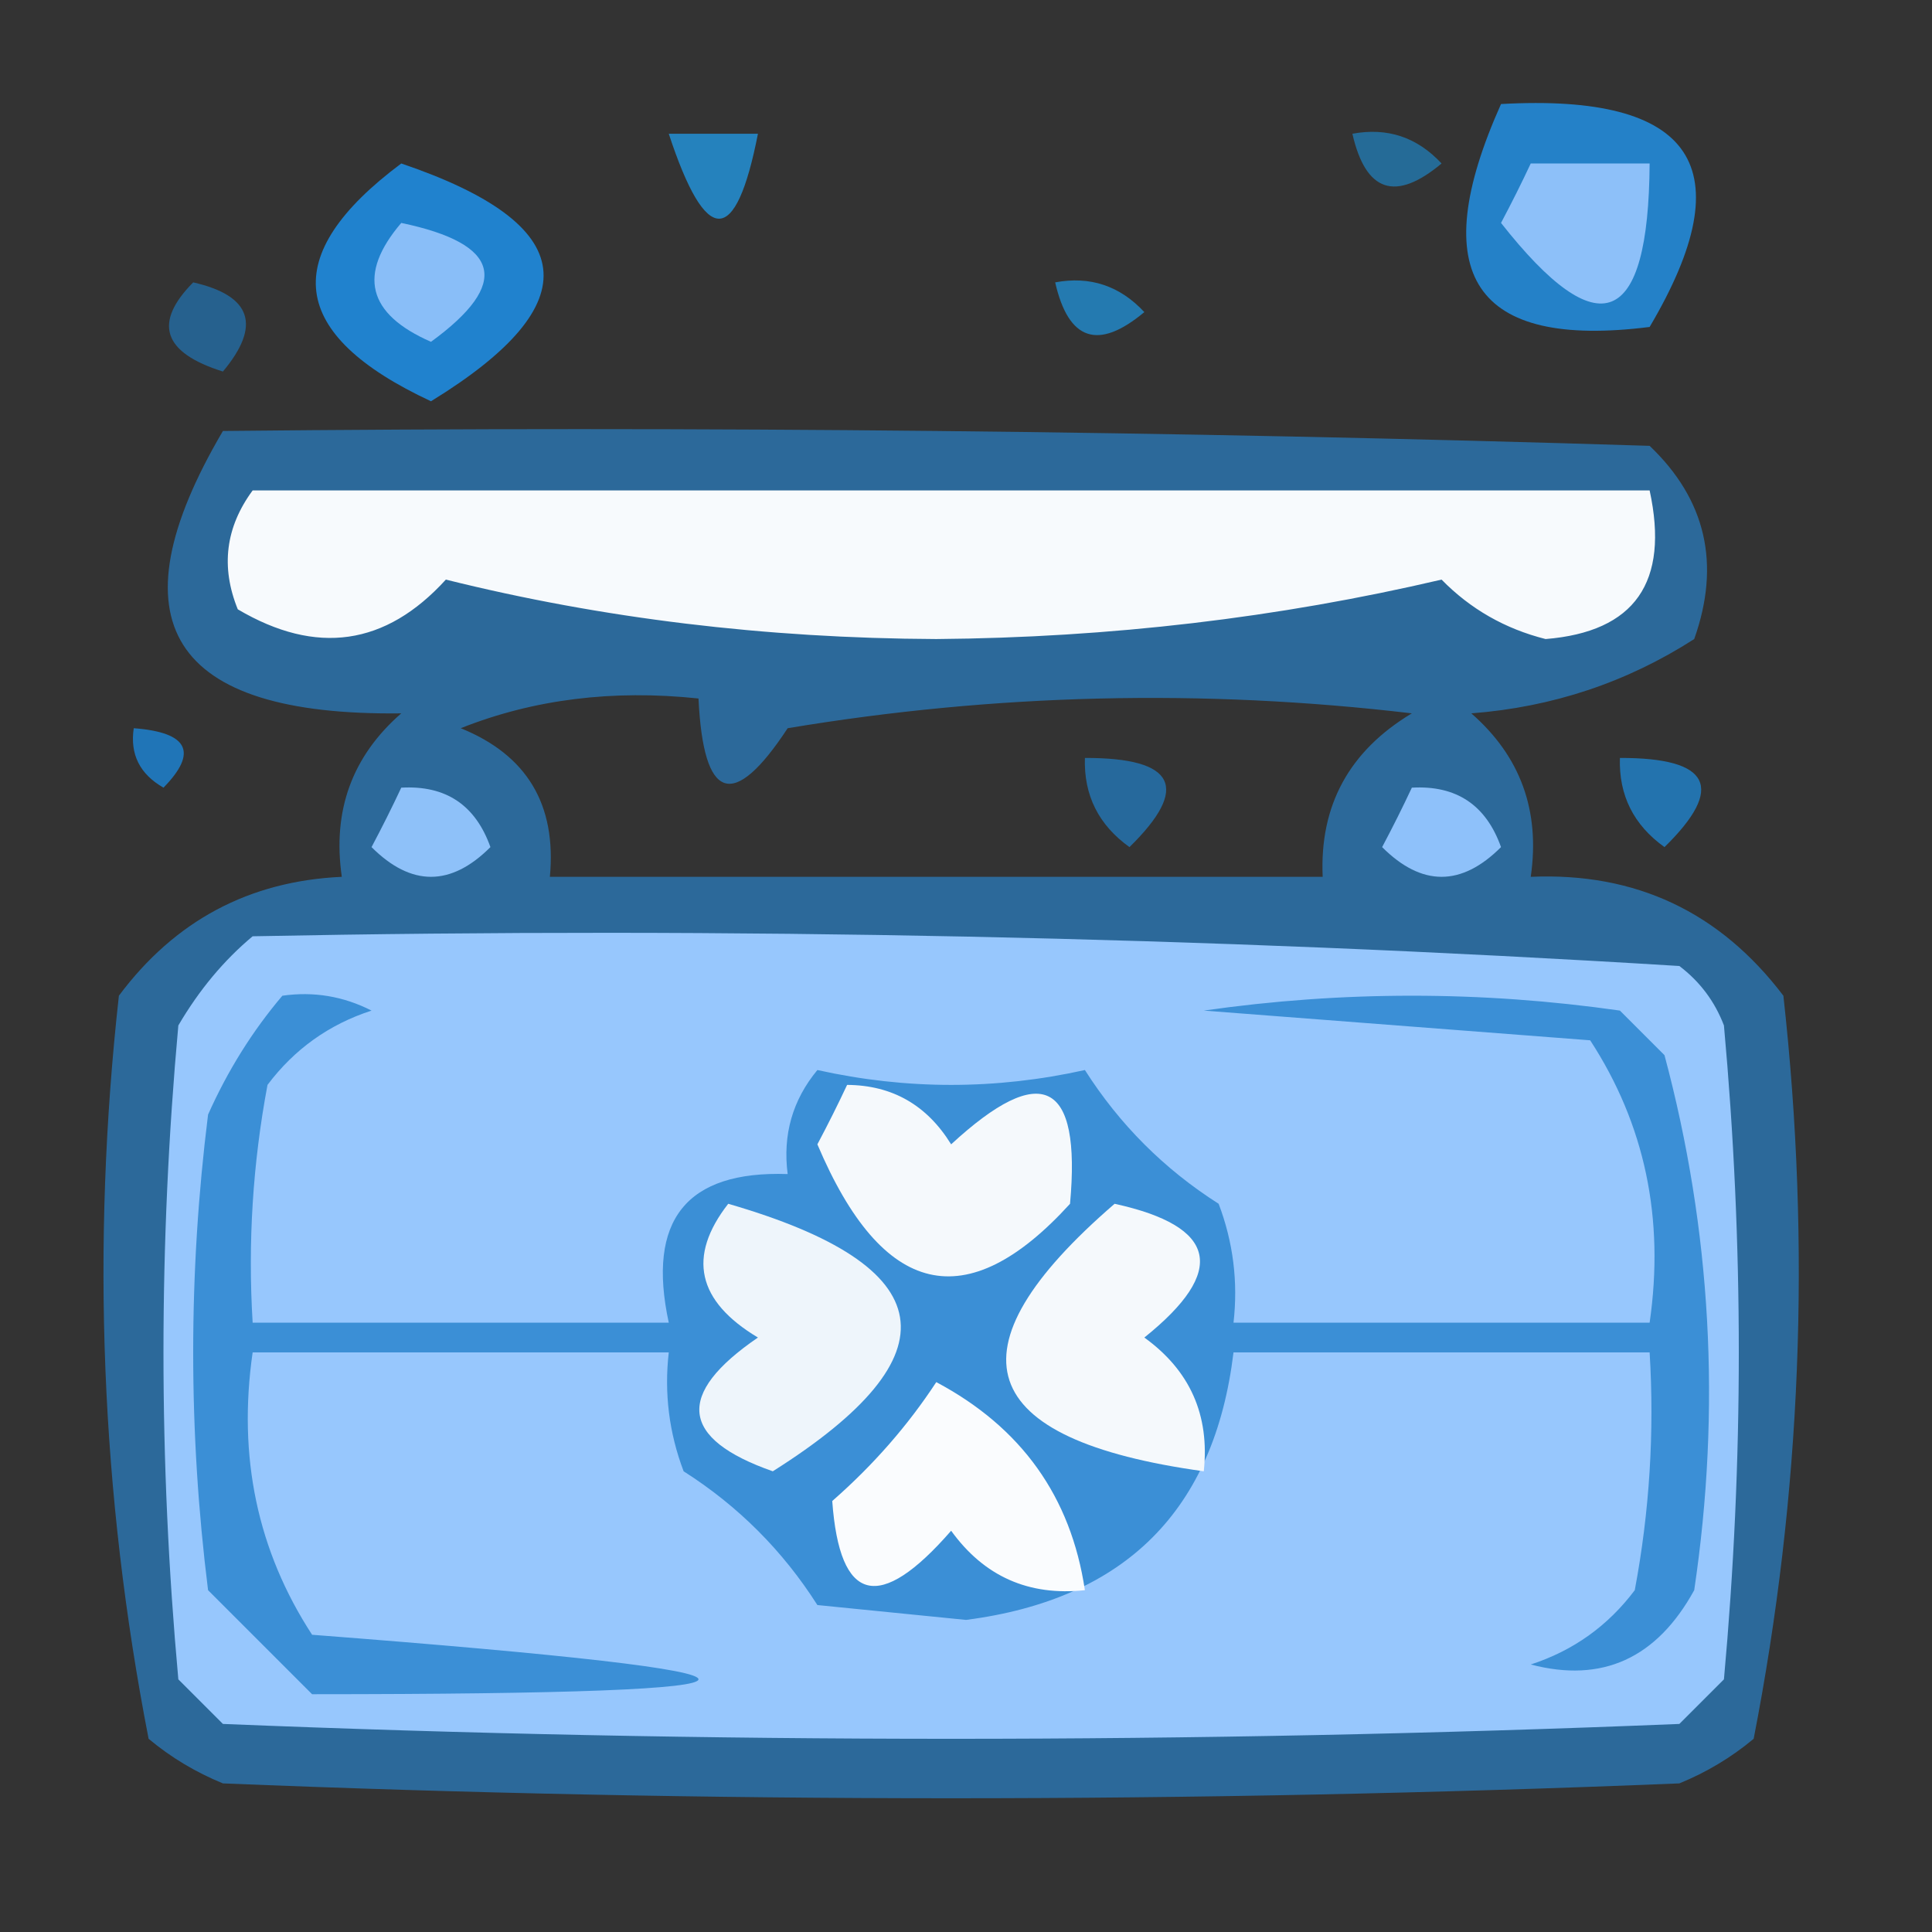
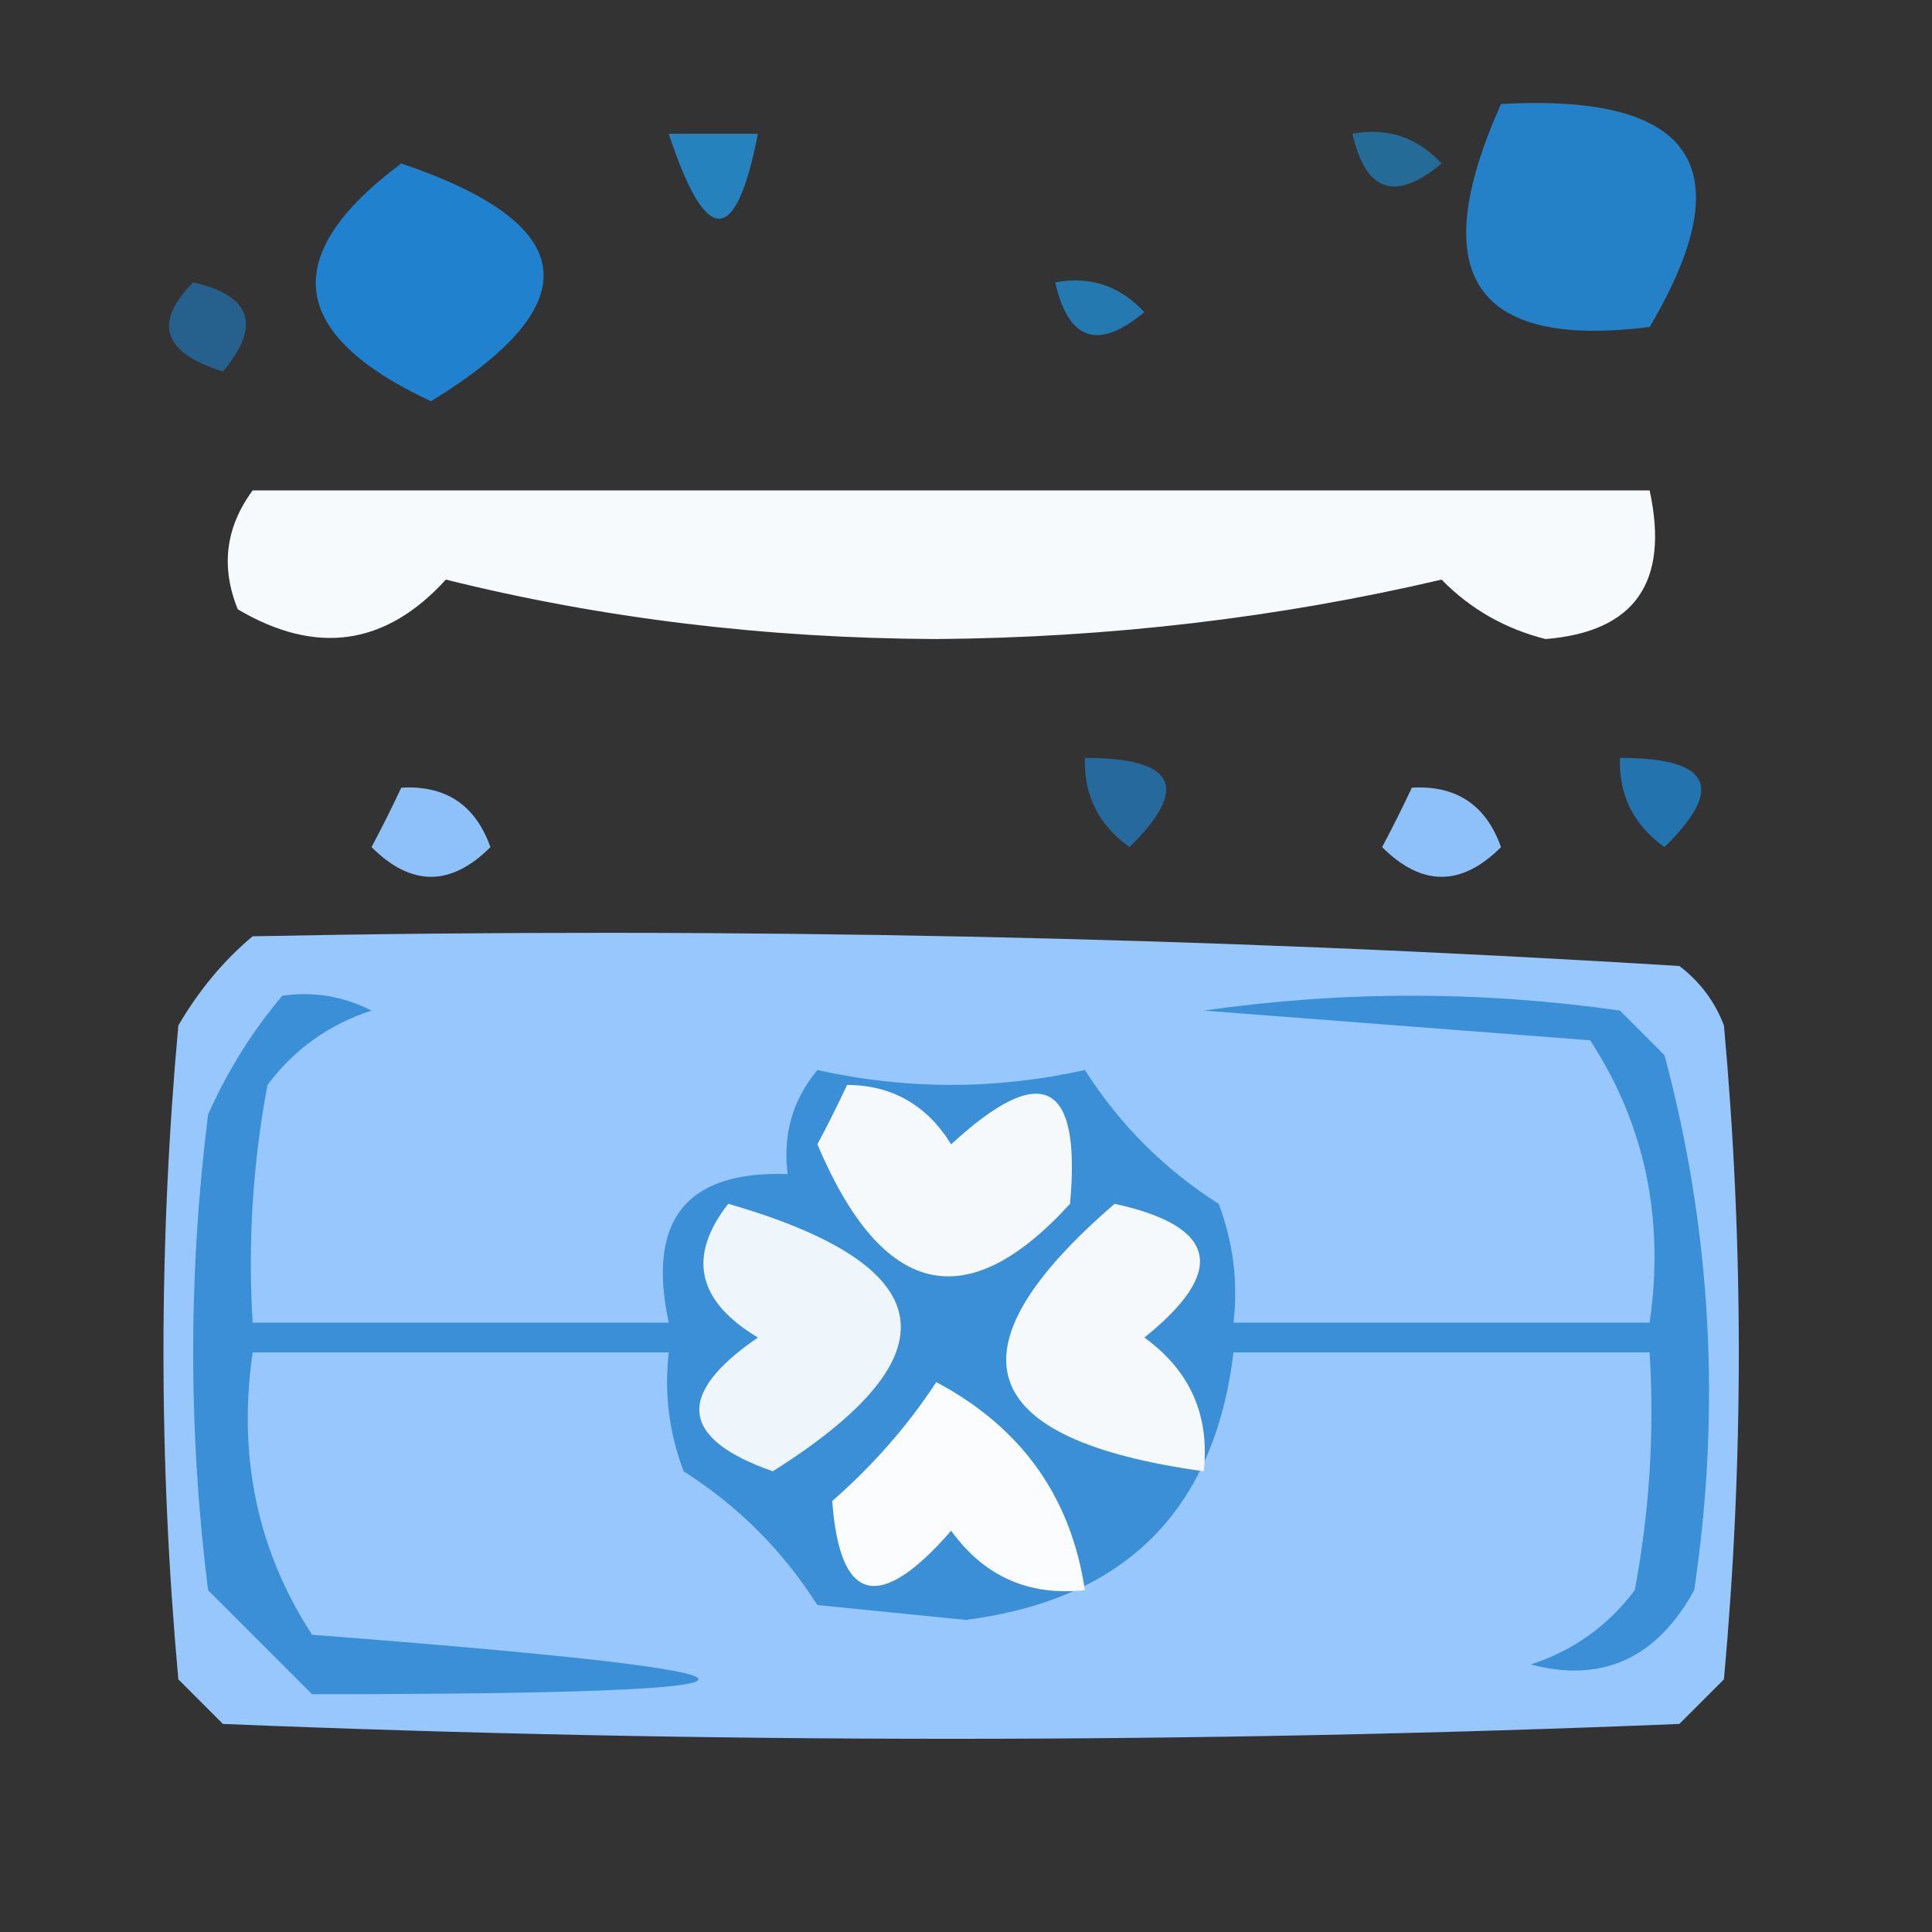
<svg xmlns="http://www.w3.org/2000/svg" version="1.1" width="65px" height="65px" style="shape-rendering:geometricPrecision; text-rendering:geometricPrecision; image-rendering:optimizeQuality; fill-rule:evenodd; clip-rule:evenodd">
  <rect width="100%" height="100%" fill="#333333" stroke="none" />
  <g>
    <path style="opacity:0.854" fill="#2390d5" d="M 22.5,4.5 C 23.5,4.5 24.5,4.5 25.5,4.5C 24.754,8.31 23.754,8.31 22.5,4.5 Z" />
  </g>
  <g>
    <path style="opacity:0.679" fill="#1f86c7" d="M 45.5,4.5 C 46.675,4.281 47.675,4.614 48.5,5.5C 46.948,6.798 45.948,6.465 45.5,4.5 Z" />
  </g>
  <g>
    <path style="opacity:0.961" fill="#2484ce" d="M 50.5,3.5 C 57.004,3.138 58.671,5.638 55.5,11C 49.593,11.746 47.927,9.246 50.5,3.5 Z" />
  </g>
  <g>
-     <path style="opacity:1" fill="#8dc0f9" d="M 51.5,5.5 C 52.833,5.5 54.167,5.5 55.5,5.5C 55.465,11.024 53.798,11.691 50.5,7.5C 50.863,6.817 51.196,6.15 51.5,5.5 Z" />
-   </g>
+     </g>
  <g>
    <path style="opacity:1" fill="#2082ce" d="M 13.5,5.5 C 19.532,7.544 19.865,10.21 14.5,13.5C 9.691,11.258 9.357,8.591 13.5,5.5 Z" />
  </g>
  <g>
-     <path style="opacity:1" fill="#89bef8" d="M 13.5,7.5 C 16.861,8.203 17.194,9.537 14.5,11.5C 12.358,10.563 12.024,9.23 13.5,7.5 Z" />
-   </g>
+     </g>
  <g>
    <path style="opacity:0.593" fill="#1d81cc" d="M 6.5,9.5 C 8.465,9.948 8.798,10.948 7.5,12.5C 5.481,11.867 5.147,10.867 6.5,9.5 Z" />
  </g>
  <g>
    <path style="opacity:0.83" fill="#2188c9" d="M 35.5,9.5 C 36.675,9.281 37.675,9.614 38.5,10.5C 36.948,11.798 35.948,11.465 35.5,9.5 Z" />
  </g>
  <g>
-     <path style="opacity:0.659" fill="#2a86d0" d="M 7.5,14.5 C 23.503,14.333 39.504,14.5 55.5,15C 57.396,16.808 57.896,18.975 57,21.5C 54.734,22.956 52.234,23.79 49.5,24C 51.155,25.444 51.822,27.278 51.5,29.5C 55.025,29.346 57.859,30.679 60,33.5C 60.937,41.937 60.604,50.27 59,58.5C 58.25,59.126 57.416,59.626 56.5,60C 40.167,60.667 23.833,60.667 7.5,60C 6.584,59.626 5.75,59.126 5,58.5C 3.396,50.27 3.063,41.937 4,33.5C 5.883,30.976 8.383,29.642 11.5,29.5C 11.178,27.278 11.845,25.444 13.5,24C 5.719,24.095 3.719,20.928 7.5,14.5 Z M 15.5,24.5 C 17.948,23.527 20.615,23.194 23.5,23.5C 23.667,26.957 24.667,27.29 26.5,24.5C 33.476,23.336 40.476,23.169 47.5,24C 45.393,25.264 44.393,27.097 44.5,29.5C 35.833,29.5 27.167,29.5 18.5,29.5C 18.727,27.067 17.727,25.401 15.5,24.5 Z" />
-   </g>
+     </g>
  <g>
    <path style="opacity:1" fill="#f7fafd" d="M 8.5,16.5 C 24.167,16.5 39.833,16.5 55.5,16.5C 56.17,19.59 55.003,21.257 52,21.5C 50.635,21.156 49.468,20.489 48.5,19.5C 43.008,20.786 37.341,21.453 31.5,21.5C 25.754,21.474 20.254,20.807 15,19.5C 12.975,21.725 10.642,22.059 8,20.5C 7.421,19.072 7.588,17.738 8.5,16.5 Z" />
  </g>
  <g>
-     <path style="opacity:0.86" fill="#1d80cc" d="M 4.5,24.5 C 6.337,24.64 6.67,25.306 5.5,26.5C 4.702,26.043 4.369,25.376 4.5,24.5 Z" />
-   </g>
+     </g>
  <g>
    <path style="opacity:0.689" fill="#2082cb" d="M 36.5,25.5 C 39.548,25.494 40.048,26.494 38,28.5C 36.961,27.756 36.461,26.756 36.5,25.5 Z" />
  </g>
  <g>
    <path style="opacity:0.813" fill="#2083cb" d="M 54.5,25.5 C 57.548,25.494 58.048,26.494 56,28.5C 54.961,27.756 54.461,26.756 54.5,25.5 Z" />
  </g>
  <g>
    <path style="opacity:1" fill="#8ec1f9" d="M 13.5,26.5 C 14.995,26.415 15.995,27.081 16.5,28.5C 15.167,29.833 13.833,29.833 12.5,28.5C 12.863,27.817 13.196,27.15 13.5,26.5 Z" />
  </g>
  <g>
    <path style="opacity:1" fill="#8ec1fa" d="M 47.5,26.5 C 48.995,26.415 49.995,27.081 50.5,28.5C 49.167,29.833 47.833,29.833 46.5,28.5C 46.863,27.817 47.196,27.15 47.5,26.5 Z" />
  </g>
  <g>
    <path style="opacity:1" fill="#97c7fd" d="M 8.5,31.5 C 24.548,31.182 40.548,31.515 56.5,32.5C 57.192,33.025 57.692,33.692 58,34.5C 58.667,41.833 58.667,49.167 58,56.5C 57.5,57 57,57.5 56.5,58C 40.167,58.667 23.833,58.667 7.5,58C 7,57.5 6.5,57 6,56.5C 5.333,49.167 5.333,41.833 6,34.5C 6.698,33.309 7.531,32.309 8.5,31.5 Z" />
  </g>
  <g>
    <path style="opacity:1" fill="#3b8fd6" d="M 9.5,33.5 C 10.552,33.35 11.552,33.517 12.5,34C 11.069,34.465 9.903,35.299 9,36.5C 8.503,39.146 8.336,41.813 8.5,44.5C 13.167,44.5 17.833,44.5 22.5,44.5C 21.756,41.05 23.09,39.384 26.5,39.5C 26.33,38.178 26.663,37.011 27.5,36C 30.5,36.667 33.5,36.667 36.5,36C 37.667,37.833 39.167,39.333 41,40.5C 41.49,41.793 41.657,43.127 41.5,44.5C 46.167,44.5 50.833,44.5 55.5,44.5C 56.007,40.993 55.34,37.826 53.5,35C 49.167,34.667 44.833,34.333 40.5,34C 45.167,33.333 49.833,33.333 54.5,34C 55,34.5 55.5,35 56,35.5C 57.576,41.388 57.909,47.388 57,53.5C 55.737,55.797 53.903,56.63 51.5,56C 52.931,55.535 54.097,54.701 55,53.5C 55.497,50.854 55.664,48.187 55.5,45.5C 50.833,45.5 46.167,45.5 41.5,45.5C 40.858,50.808 37.858,53.808 32.5,54.5C 30.833,54.333 29.167,54.167 27.5,54C 26.333,52.167 24.833,50.667 23,49.5C 22.51,48.207 22.343,46.873 22.5,45.5C 17.833,45.5 13.167,45.5 8.5,45.5C 7.994,49.007 8.66,52.174 10.5,55C 27.833,56.331 27.833,56.998 10.5,57C 9.333,55.833 8.167,54.667 7,53.5C 6.333,48.167 6.333,42.833 7,37.5C 7.662,36.016 8.496,34.683 9.5,33.5 Z" />
  </g>
  <g>
    <path style="opacity:1" fill="#f5f9fc" d="M 37.5,40.5 C 40.96,41.26 41.293,42.76 38.5,45C 40.037,46.11 40.703,47.61 40.5,49.5C 32.785,48.433 31.785,45.433 37.5,40.5 Z" />
  </g>
  <g>
    <path style="opacity:1" fill="#eef5fb" d="M 24.5,40.5 C 31.705,42.584 32.205,45.584 26,49.5C 22.88,48.407 22.713,46.907 25.5,45C 23.452,43.774 23.119,42.274 24.5,40.5 Z" />
  </g>
  <g>
    <path style="opacity:1" fill="#f5f9fc" d="M 28.5,36.5 C 30.017,36.511 31.184,37.177 32,38.5C 35.047,35.69 36.38,36.357 36,40.5C 32.518,44.324 29.685,43.657 27.5,38.5C 27.863,37.816 28.196,37.15 28.5,36.5 Z" />
  </g>
  <g>
    <path style="opacity:1" fill="#fafcfe" d="M 31.5,46.5 C 34.364,48.023 36.031,50.357 36.5,53.5C 34.61,53.703 33.11,53.037 32,51.5C 29.584,54.276 28.25,53.943 28,50.5C 29.376,49.295 30.542,47.962 31.5,46.5 Z" />
  </g>
</svg>